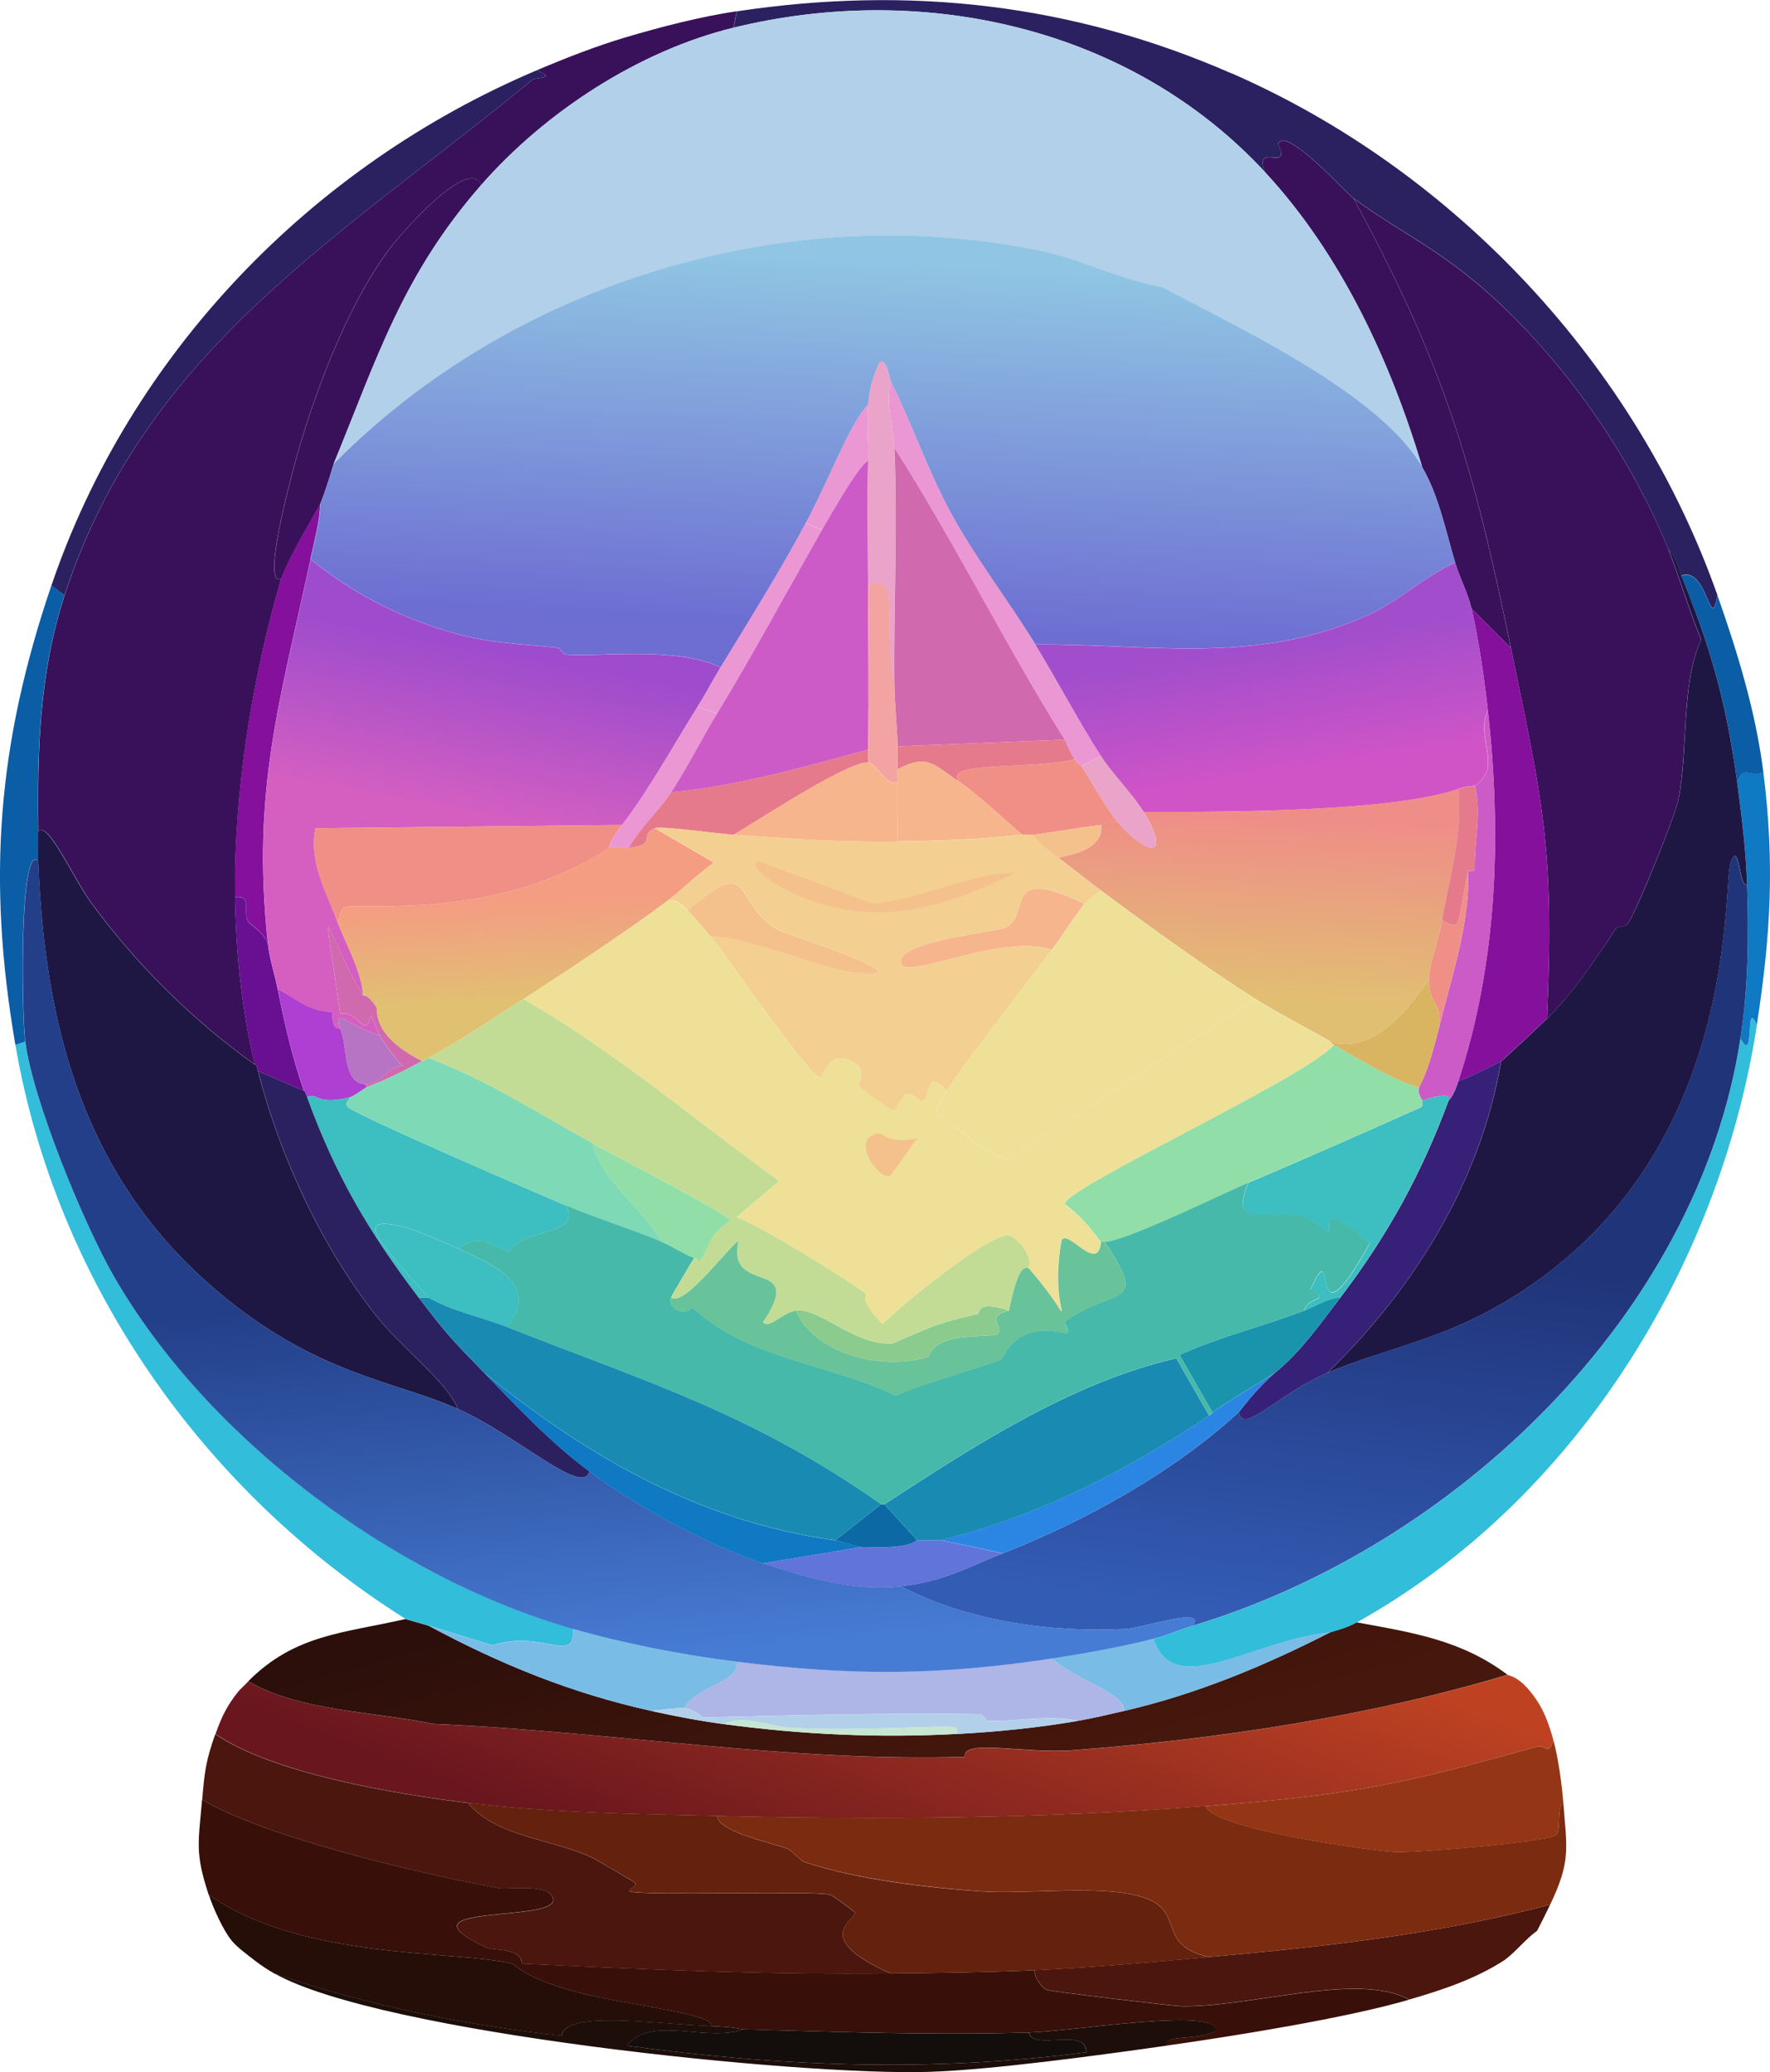
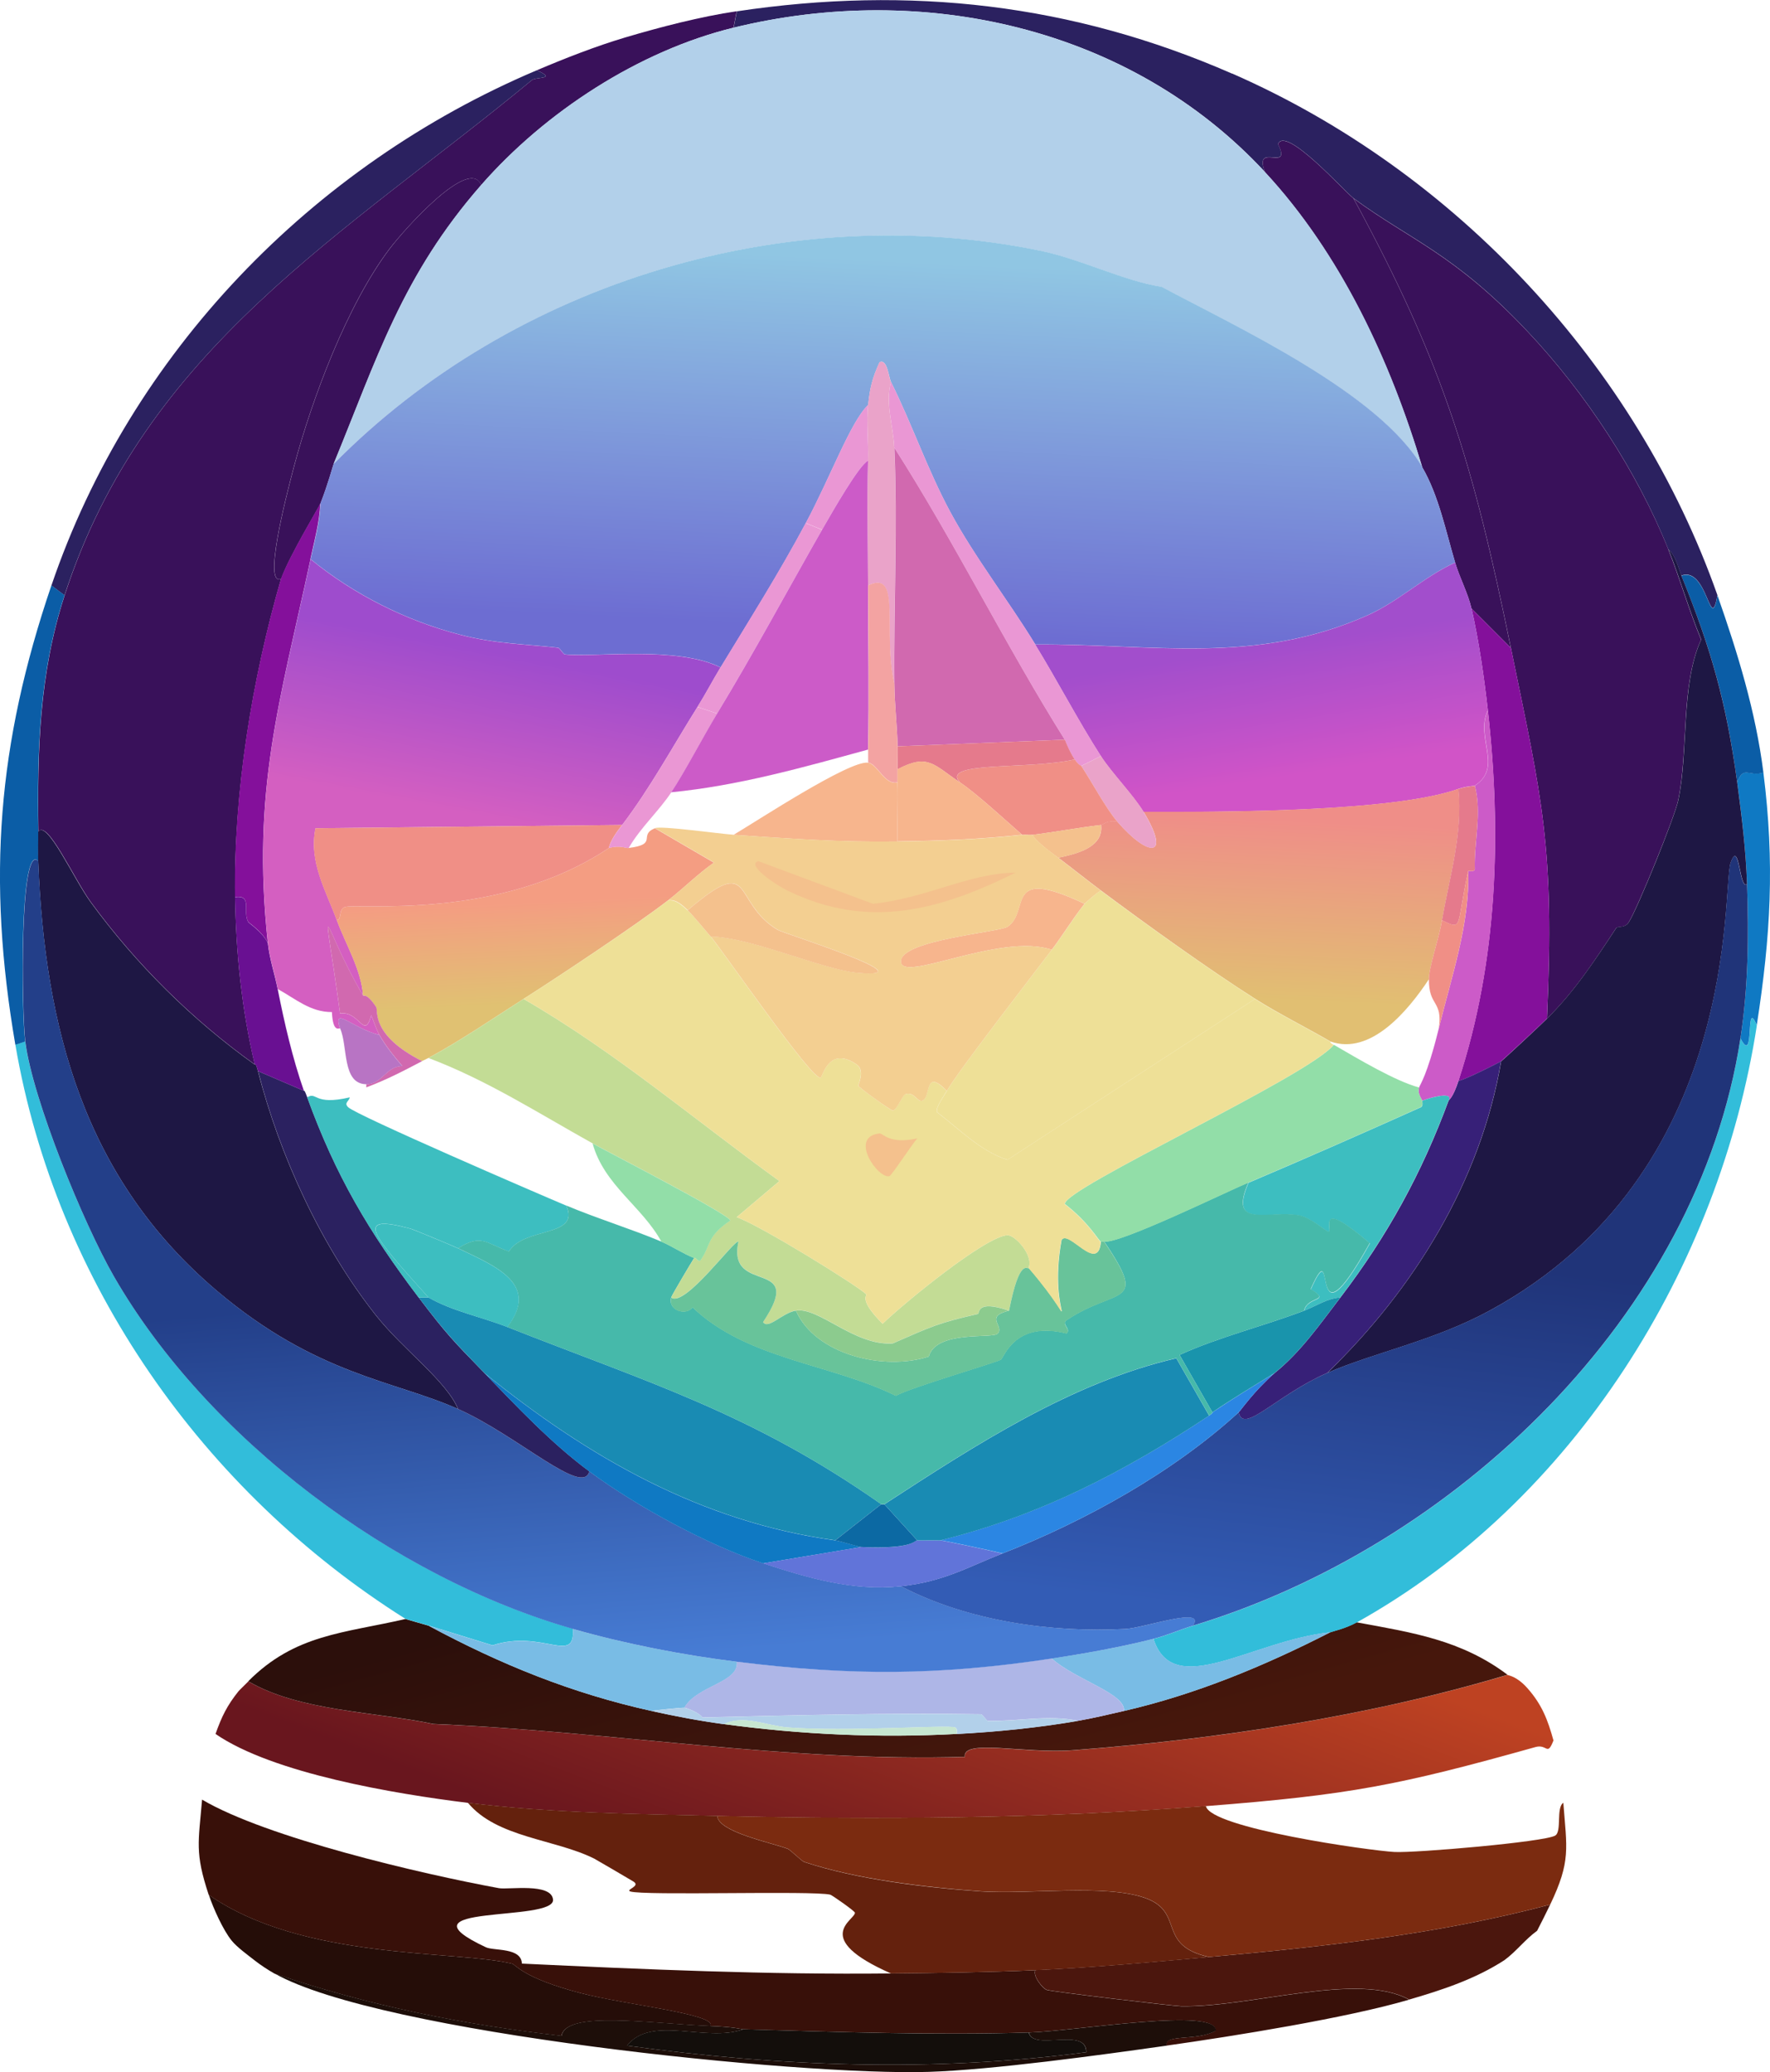
<svg xmlns="http://www.w3.org/2000/svg" id="Layer_2" data-name="Layer 2" viewBox="0 0 158.01 184.89">
  <defs>
    <style>
      .cls-1 {
        fill: #2b2160;
      }

      .cls-1, .cls-2, .cls-3, .cls-4, .cls-5, .cls-6, .cls-7, .cls-8, .cls-9, .cls-10, .cls-11, .cls-12, .cls-13, .cls-14, .cls-15, .cls-16, .cls-17, .cls-18, .cls-19, .cls-20, .cls-21, .cls-22, .cls-23, .cls-24, .cls-25, .cls-26, .cls-27, .cls-28, .cls-29, .cls-30, .cls-31, .cls-32, .cls-33, .cls-34, .cls-35, .cls-36, .cls-37, .cls-38, .cls-39, .cls-40, .cls-41, .cls-42, .cls-43, .cls-44, .cls-45, .cls-46, .cls-47, .cls-48, .cls-49, .cls-50, .cls-51, .cls-52, .cls-53, .cls-54, .cls-55, .cls-56 {
        stroke-width: 0px;
      }

      .cls-2 {
        fill: #84109b;
      }

      .cls-3 {
        fill: #ea97d4;
      }

      .cls-4 {
        fill: #eee097;
      }

      .cls-5 {
        fill: #0b5da6;
      }

      .cls-6 {
        fill: url(#linear-gradient);
      }

      .cls-7 {
        fill: #79bce5;
      }

      .cls-8 {
        fill: #cc5bc8;
      }

      .cls-9 {
        fill: #92dea8;
      }

      .cls-10 {
        fill: url(#linear-gradient-6);
      }

      .cls-11 {
        fill: #f3cf91;
      }

      .cls-12 {
        fill: #8ccb8e;
      }

      .cls-13 {
        fill: #381009;
      }

      .cls-14 {
        fill: #aeb6e7;
      }

      .cls-15 {
        fill: #b874c4;
      }

      .cls-16 {
        fill: #d9b562;
      }

      .cls-17 {
        fill: url(#linear-gradient-5);
      }

      .cls-18 {
        fill: #f3a3a2;
      }

      .cls-19 {
        fill: #943615;
      }

      .cls-20 {
        fill: #7dd9b6;
      }

      .cls-21 {
        fill: #af3ed2;
      }

      .cls-22 {
        fill: #f08f86;
      }

      .cls-23 {
        fill: #7b2b10;
      }

      .cls-24 {
        fill: #130e0b;
      }

      .cls-25 {
        fill: url(#linear-gradient-2);
      }

      .cls-26 {
        fill: #46b9aa;
      }

      .cls-27 {
        fill: #f4c18d;
      }

      .cls-28 {
        fill: #39115a;
      }

      .cls-29 {
        fill: #e57a8c;
      }

      .cls-30 {
        fill: url(#linear-gradient-7);
      }

      .cls-31 {
        fill: #0c69a3;
      }

      .cls-32 {
        fill: url(#linear-gradient-3);
      }

      .cls-33 {
        fill: #68c39a;
      }

      .cls-34 {
        fill: url(#linear-gradient-9);
      }

      .cls-35 {
        fill: #372078;
      }

      .cls-36 {
        fill: #4b160d;
      }

      .cls-37 {
        fill: #3dbec0;
      }

      .cls-38 {
        fill: url(#linear-gradient-8);
      }

      .cls-39 {
        fill: #691092;
      }

      .cls-40 {
        fill: #f7b58d;
      }

      .cls-41 {
        fill: #1994ac;
      }

      .cls-42 {
        fill: #2b86e3;
      }

      .cls-43 {
        fill: #64210d;
      }

      .cls-44 {
        fill: #d169af;
      }

      .cls-45 {
        fill: #32bdda;
      }

      .cls-46 {
        fill: #c7e6d1;
      }

      .cls-47 {
        fill: #c3dc95;
      }

      .cls-48 {
        fill: #6174d9;
      }

      .cls-49 {
        fill: #1e1744;
      }

      .cls-50 {
        fill: url(#linear-gradient-4);
      }

      .cls-51 {
        fill: #198bb3;
      }

      .cls-52 {
        fill: #1d0e09;
      }

      .cls-53 {
        fill: #0f79c3;
      }

      .cls-54 {
        fill: #eaa3c9;
      }

      .cls-55 {
        fill: #b2d0ea;
      }

      .cls-56 {
        fill: #250d08;
      }
    </style>
    <linearGradient id="linear-gradient" x1="86.45" y1="135.21" x2="72.66" y2="171.63" gradientUnits="userSpaceOnUse">
      <stop offset="0" stop-color="#be4222" />
      <stop offset="1" stop-color="#69161e" />
    </linearGradient>
    <linearGradient id="linear-gradient-2" x1="74.69" y1="136.46" x2="81.42" y2="160.72" gradientUnits="userSpaceOnUse">
      <stop offset="0" stop-color="#2c0f0b" />
      <stop offset="1" stop-color="#46170c" />
    </linearGradient>
    <linearGradient id="linear-gradient-3" x1="54.1" y1="114.41" x2="56.83" y2="147.97" gradientUnits="userSpaceOnUse">
      <stop offset="0" stop-color="#233f89" />
      <stop offset="1" stop-color="#477cd4" />
    </linearGradient>
    <linearGradient id="linear-gradient-4" x1="118.65" y1="110.99" x2="114.6" y2="144.42" gradientUnits="userSpaceOnUse">
      <stop offset="0" stop-color="#203479" />
      <stop offset="1" stop-color="#335cb5" />
    </linearGradient>
    <linearGradient id="linear-gradient-5" x1="80.13" y1="23.24" x2="78.5" y2="56.28" gradientUnits="userSpaceOnUse">
      <stop offset="0" stop-color="#90c6e3" />
      <stop offset="1" stop-color="#6d6dd2" />
    </linearGradient>
    <linearGradient id="linear-gradient-6" x1="45.15" y1="58.35" x2="42.46" y2="72.74" gradientUnits="userSpaceOnUse">
      <stop offset="0" stop-color="#9e4ccd" />
      <stop offset="1" stop-color="#d45fc1" />
    </linearGradient>
    <linearGradient id="linear-gradient-7" x1="112.27" y1="57.82" x2="114.05" y2="69.4" gradientUnits="userSpaceOnUse">
      <stop offset="0" stop-color="#a24ecc" />
      <stop offset="1" stop-color="#d154c7" />
    </linearGradient>
    <linearGradient id="linear-gradient-8" x1="46.94" y1="80.48" x2="47.37" y2="89.55" gradientUnits="userSpaceOnUse">
      <stop offset="0" stop-color="#f49d82" />
      <stop offset="1" stop-color="#e0c172" />
    </linearGradient>
    <linearGradient id="linear-gradient-9" x1="112.44" y1="73.05" x2="111.71" y2="89.14" gradientUnits="userSpaceOnUse">
      <stop offset="0" stop-color="#ef8e88" />
      <stop offset="1" stop-color="#e1bf72" />
    </linearGradient>
  </defs>
  <g id="Layer_1-2" data-name="Layer 1">
    <g>
      <g>
        <path class="cls-36" d="m138.39,169.93c-.38.8-.77,1.55-1.17,2.34-1.08.78-1.86,1.85-2.93,2.63-2.6,1.68-5.53,2.65-8.49,3.51-4.58-2.52-14.06.69-20.35.59-.6-.01-11.43-1.28-12-1.46-.34-.11-1.27-1.2-1.02-1.76,5.16-.23,10.37-.71,15.52-1.17,10.27-.92,20.46-2.03,30.45-4.68Z" />
        <path class="cls-56" d="m63.44,180.77c-5.2-.19-12.9-1.42-13.32.88-8.69-.99-17.32-2.71-25.62-5.56-.55-.31-1.27-.78-1.76-1.17-.61-.48-1.57-1.17-2.05-1.76-.77-.94-1.65-2.9-2.05-4.1,8.38,5.88,22.11,4.93,27.08,6.15.33.08.96,1.28,6.15,2.63,3.96,1.03,12.16,1.87,11.56,2.93Z" />
        <path class="cls-13" d="m79.54,176.08c4.29-.05,8.6-.1,12.88-.29-.24.55.68,1.65,1.02,1.76.58.18,11.4,1.45,12,1.46,6.29.11,15.77-3.11,20.35-.59-5.56,1.63-15.64,3.25-21.67,4.1-.21-1.07,2.63-.37,4.39-1.32.21-2.15-12.45.02-16.69.15-8.48.25-17-.05-25.47-.29-.15,0-.84-.22-2.93-.29.6-1.06-7.61-1.89-11.56-2.93-5.19-1.35-5.81-2.55-6.15-2.63-4.97-1.22-18.7-.27-27.08-6.15-1.25-3.77-.91-4.68-.59-8.49,5.74,3.39,19.57,6.63,26.5,7.9.84.15,4.69-.5,4.83,1.02.19,2.04-14.32.35-6,4.25.72.34,3.17,0,3.22,1.46,10.98.52,21.94,1,32.94.88Z" />
        <path class="cls-52" d="m63.44,180.77c2.09.08,2.78.29,2.93.29-3.35,1.21-8.21-1.3-10.39,1.46,13.66,1.88,27.29,2.38,40.99.59.06-2.3-4.76-.05-5.12-1.76,4.24-.13,16.9-2.3,16.69-.15-1.76.95-4.6.25-4.39,1.32-5.92.84-15.54,2.16-21.23,2.34-11.51.37-49.06-3.47-58.41-8.78,8.3,2.86,16.93,4.57,25.62,5.56.42-2.3,8.12-1.07,13.32-.88Z" />
        <path class="cls-6" d="m134.58,149.44c.08.06.79.09,1.76,1.17,1.31,1.47,1.83,2.84,2.34,4.68-.57,1.46-.55.29-1.61.59-12.22,3.42-16.58,4.27-29.42,5.27-14.44,1.12-29.14,1.22-43.62.88-7.43-.18-14.86-.26-22.25-1.17-6.48-.8-17.39-2.61-22.54-6.15.55-1.55,1.02-2.52,2.05-3.81.09-.11.65-.64.88-.88,4.58,2.67,11.27,2.7,16.54,3.81,15.85.64,31.55,3.42,47.43,2.93-.21-1.63,5.32-.25,9.66-.59,12.98-.99,26.36-3.02,38.79-6.73Z" />
        <path class="cls-23" d="m138.39,169.93c-9.99,2.65-20.18,3.76-30.45,4.68-4.76-1.06-2.11-3.99-5.71-5.27-3.54-1.26-10.48-.3-14.64-.59-4.96-.35-11.1-1.07-15.81-2.63-.22-.07-1.22-1.08-1.46-1.17-1.41-.54-6.2-1.49-6.29-2.93,14.48.34,29.18.25,43.62-.88.38,1.97,14.61,3.98,16.83,4.1,1.87.1,13.37-.89,14.35-1.46.62-.36.06-2.48.73-2.93.31,4.08.69,5.19-1.17,9.08Z" />
-         <path class="cls-36" d="m41.77,160.86c2.58,3.11,7.76,3.23,11.27,4.98.18.09,3.1,1.8,3.51,2.05.68.41-.74.72-.29.88,1.15.4,16.24-.09,17.86.29.13.03,2.19,1.47,2.2,1.61.04.64-4,2.24,3.22,5.42-11,.12-21.96-.36-32.94-.88-.05-1.47-2.5-1.12-3.22-1.46-8.31-3.9,6.2-2.2,6-4.25-.14-1.52-3.99-.87-4.83-1.02-6.93-1.27-20.75-4.52-26.5-7.9.21-2.49.32-3.47,1.17-5.86,5.15,3.54,16.07,5.35,22.54,6.15Z" />
-         <path class="cls-19" d="m139.56,160.86c-.67.45-.11,2.56-.73,2.93-.97.57-12.48,1.56-14.35,1.46-2.22-.12-16.46-2.13-16.83-4.1,12.84-1,17.21-1.85,29.42-5.27,1.06-.3,1.04.88,1.61-.59.43,1.53.75,3.94.88,5.56Z" />
+         <path class="cls-19" d="m139.56,160.86Z" />
        <path class="cls-43" d="m64.03,162.03c.09,1.44,4.88,2.39,6.29,2.93.24.09,1.25,1.1,1.46,1.17,4.71,1.57,10.85,2.29,15.81,2.63,4.16.29,11.1-.68,14.64.59,3.59,1.28.95,4.21,5.71,5.27-5.14.46-10.36.94-15.52,1.17-4.28.19-8.59.25-12.88.29-7.22-3.18-3.18-4.78-3.22-5.42,0-.14-2.06-1.58-2.2-1.61-1.62-.38-16.71.11-17.86-.29-.45-.16.97-.46.29-.88-.42-.25-3.33-1.96-3.51-2.05-3.51-1.75-8.69-1.86-11.27-4.98,7.39.91,14.82.99,22.25,1.17Z" />
        <path class="cls-24" d="m66.37,181.06c8.47.24,17,.55,25.47.29.36,1.7,5.18-.55,5.12,1.76-13.7,1.79-27.32,1.29-40.99-.59,2.18-2.77,7.04-.26,10.39-1.46Z" />
        <path class="cls-25" d="m36.21,144.46l2.05.59c6.44,3.46,12.77,6.03,19.91,7.61,2.19.48,4.22.87,6.44,1.17,6.91.93,13.84,1.25,20.79.88,3.59-.19,7.29-.56,10.83-1.17,1.33-.23,2.77-.57,4.1-.88,6.44-1.48,12.57-4.03,18.44-7.03.11-.06,1.32-.31,2.34-.88,5,.92,9.33,1.57,13.47,4.68-12.43,3.72-25.82,5.74-38.79,6.73-4.34.33-9.87-1.04-9.66.59-15.88.49-31.58-2.28-47.43-2.93-5.27-1.11-11.96-1.13-16.54-3.81,4.19-4.21,8.52-4.28,14.05-5.56Z" />
      </g>
      <g>
        <path class="cls-28" d="m65.49,2.47c-8.45,2.06-16.82,7.52-22.54,14.05-1-2.61-6.83,3.9-8.2,5.71-3.76,4.99-6.87,13.26-8.49,19.32-.85,3.18-2.76,10.78-1.17,10.1-2.6,9-4.23,19.05-4.1,28.4.07,4.94.6,10.09,1.76,14.93-5.59-3.99-10.59-8.95-14.64-14.49-1.52-2.09-3.88-7.38-4.68-6.29-.1-7.27.07-14.09,2.34-21.08C12.94,31.02,30.82,20.91,47.48,7.15c.37-.31,2.29-.05.44-.88,2.55-1.08,5.25-2.14,7.9-2.93,3.18-.94,6.68-1.85,9.95-2.34l-.29,1.46Z" />
        <path class="cls-1" d="m109.99,6.56c19.96,8.73,36.1,26.06,43.33,46.55-.64,3.59-.88-2.61-3.22-1.76-.32-.79-.49-1.73-1.17-2.34-2.82-7.02-7.4-13.97-12.59-19.47-6.54-6.94-10.49-8.15-15.52-11.86-.77-.57-6.05-6.5-6.73-4.83,1.28,2.6-2.21-.26-1.17,2.49C100.9,2.39,82.38-1.66,65.49,2.47l.29-1.46c15.42-2.31,29.94-.68,44.21,5.56Z" />
        <path class="cls-45" d="m156.84,91.47c-3.34,21.59-16.31,42.47-35.72,53.29-1.02.57-2.23.82-2.34.88-6.97.71-14.02,6.12-15.81.59,1.2-.3,2.35-.82,3.51-1.17,23.3-7.01,45.09-27.64,48.89-52.41,1.36,2.59.37-3.74,1.46-1.17Z" />
        <path class="cls-45" d="m51.14,145.34c.21,3.25-2.72,0-7.17,1.46l-5.71-1.76-2.05-.59c-18.08-11.38-31.21-30.05-34.84-51.24l.88-.29c.65,5.15,5.21,16.26,7.9,20.93,8.36,14.51,24.99,26.91,40.99,31.47Z" />
        <path class="cls-1" d="m5.76,53.12l-1.17-.88C11.64,31.53,27.82,14.78,47.92,6.27c1.85.83-.07.57-.44.88C30.82,20.91,12.94,31.02,5.76,53.12Z" />
        <path class="cls-5" d="m5.76,53.12c-2.27,6.99-2.45,13.81-2.34,21.08.01.88-.03,1.76,0,2.63-1.71-1.77-1.5,13.53-1.17,16.1l-.88.29c-2.54-14.8-1.6-26.82,3.22-40.99l1.17.88Z" />
        <path class="cls-53" d="m157.42,68.93c1.02,8.09.65,14.56-.59,22.54-1.09-2.57-.11,3.76-1.46,1.17.7-4.54.75-9.16.59-13.76-.11-3.09-.46-6.02-.88-9.08.6-1.58,1.06-.45,2.34-.88Z" />
        <path class="cls-5" d="m153.32,53.12c1.8,5.12,3.42,10.39,4.1,15.81-1.29.43-1.75-.7-2.34.88-.96-7.09-2.28-11.82-4.98-18.44,2.34-.85,2.58,5.35,3.22,1.76Z" />
        <path class="cls-49" d="m22.74,94.98s.09-.22.29.59c1.93,7.57,5.68,15.68,10.54,21.81,2.44,3.07,6.25,5.8,7.32,8.34-5.67-2.54-12.61-3.01-21.52-10.54-11.84-10.01-15.38-23.44-15.96-38.35-.03-.88.01-1.76,0-2.63.8-1.08,3.16,4.21,4.68,6.29,4.05,5.54,9.05,10.5,14.64,14.49Z" />
        <path class="cls-28" d="m42.95,16.52c-7.07,8.08-9.3,15.5-13.17,24.89-.07.17-.48,1.74-1.17,3.51-.14.35-2.78,4.68-3.51,6.73-1.59.68.32-6.92,1.17-10.1,1.62-6.07,4.73-14.33,8.49-19.32,1.36-1.81,7.2-8.32,8.2-5.71Z" />
        <path class="cls-7" d="m51.14,145.34c4.64,1.32,9.85,2.34,14.64,2.93.22,1.88-3.56,2.11-4.68,4.1-.15-.02-2.5.2-2.93.29-7.14-1.58-13.47-4.15-19.91-7.61l5.71,1.76c4.45-1.46,7.38,1.79,7.17-1.46Z" />
        <path class="cls-7" d="m118.77,145.63c-5.87,3-12,5.55-18.44,7.03.22-1.53-4.34-2.79-6.44-4.68,3.02-.46,6.11-1,9.08-1.76,1.79,5.53,8.84.12,15.81-.59Z" />
        <g>
          <path class="cls-14" d="m100.33,152.66c-1.32.3-2.77.65-4.1.88-2.62-.57-5.44.07-8.05,0-.11,0-.47-.58-.59-.59-8.26-.13-16.62.09-24.89.29-.23-.4-1.35-.84-1.61-.88,1.12-1.99,4.9-2.22,4.68-4.1,10.21,1.25,17.93,1.24,28.11-.29,2.1,1.89,6.66,3.15,6.44,4.68Z" />
          <path class="cls-55" d="m61.1,152.37c.26.04,1.38.48,1.61.88,8.26-.21,16.62-.42,24.89-.29.11,0,.47.58.59.59,2.61.07,5.43-.57,8.05,0-3.55.61-7.24.98-10.83,1.17,0-.2.08-.51-.15-.59-.71-.25-9.6.41-14.93,0-1.89-.15-3.97-1.16-5.71-.29-2.22-.3-4.26-.69-6.44-1.17.43-.09,2.78-.32,2.93-.29Z" />
          <path class="cls-46" d="m85.4,154.71c-6.95.38-13.88.06-20.79-.88,1.74-.87,3.82.15,5.71.29,5.33.41,14.23-.25,14.93,0,.22.08.15.38.15.59Z" />
        </g>
        <path class="cls-28" d="m148.93,49.02c1.06,2.64,1.83,5.42,2.93,8.05-1.85,4.03-1.12,9.99-2.05,14.35-.32,1.51-3.59,9.53-4.39,10.83-.4.65-.99.32-1.17.59-1.89,2.88-3.67,5.6-6.15,8.05.7-15.43-.45-19.56-3.22-33.08-3.33-16.26-5.96-25.25-14.05-40.11,5.03,3.71,8.97,4.92,15.52,11.86,5.19,5.5,9.76,12.45,12.59,19.47Z" />
        <path class="cls-49" d="m150.1,51.36c2.69,6.62,4.01,11.35,4.98,18.44.41,3.06.77,5.99.88,9.08-.68.59-.68-4.12-1.46-1.9-.79,2.26,1.09,27.7-21.52,39.96-4.99,2.71-10.32,3.74-14.49,5.56,7.72-7.46,13.71-17.12,15.52-27.81.23-.16,3.49-3.2,4.1-3.81,2.47-2.45,4.26-5.18,6.15-8.05.18-.27.77.06,1.17-.59.81-1.3,4.07-9.32,4.39-10.83.93-4.35.2-10.32,2.05-14.35-1.1-2.63-1.87-5.41-2.93-8.05.68.61.85,1.55,1.17,2.34Z" />
        <path class="cls-28" d="m120.82,17.69c8.09,14.86,10.72,23.85,14.05,40.11l-3.51-3.51c-.31-1.36-1.08-2.79-1.46-4.1-.82-2.76-1.47-5.99-2.93-8.49-2.83-9.45-7.26-19.03-14.05-26.35-1.04-2.75,2.45.11,1.17-2.49.68-1.67,5.96,4.26,6.73,4.83Z" />
        <path class="cls-32" d="m3.42,76.83c.58,14.91,4.11,28.34,15.96,38.35,8.9,7.53,15.85,8,21.52,10.54,5.31,2.38,11.14,7.84,11.71,5.56,4.17,3.09,10.61,6.59,15.52,8.2,4,1.31,8.04,2.5,12.3,2.05,5.93,3.09,13.43,4.17,20.06,3.81,1.66-.09,7.27-2.08,6-.29-1.16.35-2.32.87-3.51,1.17-2.96.75-6.05,1.3-9.08,1.76-10.17,1.53-17.9,1.55-28.11.29-4.79-.59-9.99-1.6-14.64-2.93-16-4.56-32.63-16.96-40.99-31.47-2.69-4.67-7.25-15.78-7.9-20.93-.32-2.57-.54-17.87,1.17-16.1Z" />
        <path class="cls-50" d="m155.96,78.88c.16,4.6.11,9.22-.59,13.76-3.8,24.77-25.59,45.39-48.89,52.41,1.27-1.78-4.34.2-6,.29-6.63.36-14.12-.71-20.06-3.81,3.84-.41,5.99-1.72,9.08-2.93,7.33-2.86,15.23-7.23,21.08-12.59.41,2,3.35-1.52,7.9-3.51,4.17-1.83,9.5-2.86,14.49-5.56,22.61-12.27,20.73-37.71,21.52-39.96.78-2.22.78,2.5,1.46,1.9Z" />
        <path class="cls-1" d="m27.14,97.32s.04-.12.29.59c2.54,6.99,5.51,12.01,9.95,17.86,2.48,3.27,3.06,3.85,5.86,6.73,2.93,3.03,5.98,6.27,9.37,8.78-.57,2.28-6.4-3.19-11.71-5.56-1.07-2.54-4.88-5.27-7.32-8.34-4.86-6.13-8.61-14.25-10.54-21.81l4.1,1.76Z" />
        <path class="cls-2" d="m134.88,57.8c2.77,13.52,3.92,17.66,3.22,33.08-.61.61-3.87,3.64-4.1,3.81-.17.12-3.2,1.65-3.81,1.76,3.5-10.67,3.87-21.97,2.63-33.08-.33-2.93-.8-6.21-1.46-9.08l3.51,3.51Z" />
        <path class="cls-35" d="m134,94.69c-1.81,10.69-7.8,20.36-15.52,27.81-4.55,1.99-7.49,5.52-7.9,3.51.18-.16,1.37-1.9,3.22-3.51,2.35-1.9,4.04-4.36,5.86-6.73,4.2-5.5,7.27-11.1,9.66-17.57.03-.09.37-.2.88-1.76.6-.1,3.64-1.64,3.81-1.76Z" />
        <g>
          <path class="cls-55" d="m112.92,15.35c6.8,7.32,11.23,16.9,14.05,26.35-3.88-6.66-16.59-12.54-23.28-16.1-3.35-.51-7.22-2.48-10.83-3.22-22.45-4.61-47,2.71-63.09,19.03,3.87-9.39,6.11-16.81,13.17-24.89,5.72-6.54,14.1-11.99,22.54-14.05,16.89-4.13,35.41-.07,47.43,12.88Z" />
          <path class="cls-2" d="m27.72,49.89c-2.71,12.63-5.28,20.65-3.81,34.25-.48-1.02-1.68-1.77-1.76-1.9-.51-.94.41-2.41-1.17-2.2-.14-9.35,1.5-19.4,4.1-28.4.74-2.05,3.38-6.38,3.51-6.73-.06,1.69-.53,3.33-.88,4.98Z" />
          <path class="cls-39" d="m23.91,84.15c.16,1.46.6,2.7.88,4.1.6,3.04,1.32,6.15,2.34,9.08l-4.1-1.76c-.21-.81-.29-.55-.29-.59-1.16-4.85-1.68-9.99-1.76-14.93,1.58-.21.66,1.26,1.17,2.2.07.14,1.28.88,1.76,1.9Z" />
          <path class="cls-17" d="m126.97,41.7c1.45,2.5,2.11,5.73,2.93,8.49-2.7,1.22-5.07,3.48-7.76,4.68-10.04,4.49-19.19,2.56-29.72,2.63-2.43-3.97-5.4-7.76-7.61-11.86-2.01-3.73-3.39-7.79-5.27-11.56-.2-.4-.34-2.11-1.02-1.76-.66,1.44-.85,2.25-1.02,3.81-1.57,1.51-3.34,6.39-5.56,10.54-2.35,4.39-5.02,8.63-7.61,12.88-3.87-1.95-11.34-.88-13.91-1.17-.13-.01-.45-.57-.59-.59-2.91-.33-5.6-.34-8.78-1.17-4.78-1.24-9.44-3.57-13.32-6.73.35-1.64.82-3.28.88-4.98.69-1.77,1.1-3.34,1.17-3.51,16.09-16.32,40.65-23.65,63.09-19.03,3.61.74,7.48,2.71,10.83,3.22,6.68,3.57,19.4,9.44,23.28,16.1Z" />
          <path class="cls-10" d="m64.32,59.56c-.7,1.15-1.34,2.38-2.05,3.51-2.19,3.49-4.24,7.27-6.73,10.54q-13.69.15-27.37.29c-.62,2.99.95,5.61,1.9,8.2.82,2.21,2.2,4.46,2.34,6.73-3.86-6.58-3.66-10.25-2.05,1.61,1.72-.3,2.17,2.42,2.78.15.2.49.49,1.33.73,1.76-2.44-.62-4.19-2.63-3.51-.59-.04-.09-.64.5-.73-1.46-1.94.01-3.25-1.19-4.83-2.05-.27-1.4-.72-2.64-.88-4.1-1.48-13.6,1.1-21.62,3.81-34.25,3.88,3.17,8.55,5.49,13.32,6.73,3.19.83,5.88.84,8.78,1.17.13.02.45.57.59.59,2.56.29,10.03-.78,13.91,1.17Z" />
-           <path class="cls-21" d="m30.36,91.76c.72,1.54.16,4.95,2.34,4.98v.29c-.15.06-1.15.8-1.46.88-3.26.76-2.9-.55-3.81,0-.26-.71-.28-.55-.29-.59-1.02-2.93-1.75-6.03-2.34-9.08,1.58.86,2.89,2.06,4.83,2.05.09,1.96.69,1.38.73,1.46Z" />
          <path class="cls-30" d="m129.9,50.19c.39,1.31,1.15,2.74,1.46,4.1.66,2.87,1.14,6.14,1.46,9.08-1.16,2.42,1.38,5.09-1.17,6.73-.06.04-.75.04-1.46.29-5.84,2.08-21.17,2.07-28.11,2.05-.9-1.49-2.86-3.5-3.81-4.98-2.06-3.22-3.86-6.69-5.86-9.95,10.53-.07,19.68,1.86,29.72-2.63,2.69-1.2,5.06-3.46,7.76-4.68Z" />
          <path class="cls-53" d="m74.57,137.44c.49.07,2.07.57,2.34.59l-8.78,1.46c-4.91-1.61-11.35-5.11-15.52-8.2-3.39-2.51-6.44-5.75-9.37-8.78,9.25,7.5,19.35,13.29,31.33,14.93Z" />
          <path class="cls-48" d="m83.93,137.44c.28,0,4.44.89,5.56,1.17-3.09,1.21-5.24,2.52-9.08,2.93-4.25.45-8.29-.74-12.3-2.05l8.78-1.46c4.65.21,4.72-.59,4.98-.59.68.01,1.37-.02,2.05,0Z" />
          <path class="cls-42" d="m113.8,122.5c-1.85,1.61-3.04,3.35-3.22,3.51-5.85,5.36-13.75,9.73-21.08,12.59-1.13-.28-5.28-1.16-5.56-1.17,8.83-2.17,16.49-6.14,24.01-11.13.34-.23.28-.28.29-.29,1.81-1.22,3.71-2.37,5.56-3.51Z" />
          <path class="cls-3" d="m92.42,57.51c2,3.26,3.8,6.73,5.86,9.95l-1.76.88s-.26-.08-.59-.59c-.53-.82-.83-1.67-.88-1.76-5.34-8.51-9.81-17.58-15.22-26.06-.08-1.88-.82-3.94-.29-5.86,1.88,3.78,3.26,7.83,5.27,11.56,2.21,4.09,5.18,7.89,7.61,11.86Z" />
          <path class="cls-54" d="m79.54,34.08c-.53,1.91.21,3.98.29,5.86.31,6.98-.07,14.08,0,21.08-1.08-4.74.69-10.25-2.34-8.78-.01-3.7-.11-7.43,0-11.13.05-1.57-.16-3.56,0-4.98.17-1.56.37-2.37,1.02-3.81.69-.35.83,1.36,1.02,1.76Z" />
          <path class="cls-3" d="m73.39,47.26c-3.12,5.46-6.11,11.02-9.37,16.4l-1.76-.59c.71-1.13,1.35-2.36,2.05-3.51,2.59-4.26,5.26-8.49,7.61-12.88l1.46.59Z" />
          <path class="cls-3" d="m77.49,41.11c-.8.39-3.09,4.38-4.1,6.15l-1.46-.59c2.22-4.15,4-9.03,5.56-10.54-.16,1.41.05,3.4,0,4.98Z" />
          <path class="cls-51" d="m38.26,115.77c2.18,1.24,4.71,1.72,7.03,2.63,12.38,4.89,21.79,7.67,33.38,15.81l-4.1,3.22c-11.98-1.64-22.08-7.43-31.33-14.93-2.79-2.89-3.37-3.46-5.86-6.73h.88Z" />
          <path class="cls-37" d="m31.23,97.91c-.07.35-.55.49-.15.88.77.74,17.02,7.75,19.47,8.78,1.29,2.87-3.75,1.86-5.12,4.1-2.13-.79-2.45-1.57-4.54-.29-.57-.28-4.02-1.7-4.25-1.76-5.15-1.38-3.44.52,1.61,6.15h-.88c-4.44-5.85-7.41-10.87-9.95-17.86.9-.55.55.76,3.81,0Z" />
          <g>
            <path class="cls-38" d="m59.63,80.34c-2.77,2.14-9.66,6.73-12.88,8.78-2.79,1.78-5.58,3.7-8.49,5.27-.19.1-.4.19-.59.29-4.61-2.36-3.9-4.53-4.1-4.83-.87-1.31-1.13-.96-1.17-1.02-.14-2.28-1.53-4.53-2.34-6.73.48-.01.13-.97.73-1.17,1.17-.39,13.74,1.29,23.57-5.27.98-.28,1.5.03,1.76,0,2.69-.33.82-1.13,2.34-1.76l5.27,3.07c-1.44,1.01-2.72,2.3-4.1,3.37Z" />
            <path class="cls-22" d="m55.53,73.61c-.42.55-1.05,1.39-1.17,2.05-9.83,6.56-22.4,4.88-23.57,5.27-.6.2-.26,1.16-.73,1.17-.96-2.59-2.52-5.21-1.9-8.2q13.69-.15,27.37-.29Z" />
          </g>
          <path class="cls-3" d="m64.03,63.66c-1.3,2.15-2.89,5.2-4.1,7.03-1.13,1.7-2.78,3.18-3.81,4.98-.26.03-.78-.28-1.76,0,.12-.66.75-1.5,1.17-2.05,2.5-3.27,4.54-7.05,6.73-10.54l1.76.59Z" />
          <path class="cls-44" d="m32.41,88.83c.04.07.3-.29,1.17,1.02.2.3-.52,2.48,4.1,4.83-1.71.9-3.15,1.65-4.98,2.34v-.29c1.4.02,1.8-1.64,3.22-1.61-.78-.92-1.44-1.72-2.05-2.78-.25-.43-.53-1.27-.73-1.76-.61,2.27-1.06-.44-2.78-.15-1.61-11.86-1.81-8.2,2.05-1.61Z" />
          <path class="cls-15" d="m33.87,92.35c.61,1.06,1.27,1.86,2.05,2.78-1.42-.03-1.82,1.63-3.22,1.61-2.19-.02-1.63-3.43-2.34-4.98-.67-2.04,1.07-.04,3.51.59Z" />
-           <path class="cls-20" d="m52.9,102.01c1.03,3.74,4.43,5.62,6.15,8.78-2.77-1.16-5.73-2.06-8.49-3.22-2.45-1.03-18.7-8.04-19.47-8.78-.41-.39.08-.53.15-.88.32-.07,1.31-.82,1.46-.88,1.83-.69,3.27-1.44,4.98-2.34.19-.1.4-.19.59-.29,5.17,1.94,9.84,4.95,14.64,7.61Z" />
          <path class="cls-8" d="m130.19,96.45c-.51,1.56-.84,1.66-.88,1.76.5-.93-1.94-.17-2.34,0-.2-.38-.42-.7-.29-1.17.07-.27.69-.94,1.76-5.27,1.15-4.7,2.77-9.29,2.63-14.05,0-.03.54.1.59-.15-.08-2.48.64-4.99,0-7.47,2.55-1.65.02-4.32,1.17-6.73,1.24,11.12.87,22.42-2.63,33.08Z" />
          <path class="cls-37" d="m129.31,98.2c-2.4,6.47-5.47,12.07-9.66,17.57-1.17.07-2.16.77-3.22,1.17.31-1.3,2.46-.77.59-1.9,2.47-5.56-.44,6.17,5.27-4.1-4.83-4.11-3.31-1.21-3.66-1.02-.13.07-1.58-1.27-2.63-1.46-2.74-.5-6.38,1.27-4.54-2.93,5.15-2.19,10.27-4.44,15.37-6.73.27-.12.11-.57.15-.59.4-.17,2.84-.93,2.34,0Z" />
          <path class="cls-41" d="m119.65,115.77c-1.81,2.37-3.51,4.83-5.86,6.73-1.86,1.15-3.76,2.29-5.56,3.51l-2.93-5.12c3.6-1.63,7.45-2.55,11.13-3.95,1.06-.4,2.05-1.1,3.22-1.17Z" />
          <path class="cls-34" d="m128.73,82.1c-.28,1.67-1.16,4.16-1.17,5.27-1.89,2.85-5.2,6.81-8.78,5.56-2.11-1.22-4.75-2.55-6.73-3.81-4-2.53-9.88-6.76-13.76-9.66-1.27-.95-2.54-1.97-3.81-2.93,1.62-.35,4.06-.91,3.81-2.93.21-.02.52-.46,1.46-.29,2.78,3.21,4.84,3.27,2.34-.88,6.94.02,22.27.03,28.11-2.05.4,4.04-.8,7.84-1.46,11.71Z" />
          <path class="cls-54" d="m102.09,72.44c2.49,4.15.44,4.09-2.34.88-1.02-1.18-2.31-3.6-3.22-4.98l1.76-.88c.94,1.48,2.91,3.48,3.81,4.98Z" />
          <path class="cls-29" d="m131.66,70.1c.64,2.47-.08,4.98,0,7.47-.05.25-.58.12-.59.15-1.09,4.94-.42,5.35-2.34,4.39.66-3.87,1.86-7.67,1.46-11.71.71-.25,1.4-.25,1.46-.29Z" />
          <path class="cls-31" d="m81.88,137.44c-.26,0-.33.79-4.98.59-.28-.01-1.85-.52-2.34-.59l4.1-3.22h.29l2.93,3.22Z" />
          <path class="cls-51" d="m107.94,126.31c-7.52,4.99-15.17,8.96-24.01,11.13-.68-.02-1.37.01-2.05,0l-2.93-3.22c8.1-5.27,16.7-10.87,26.06-13.03l2.93,5.12Z" />
          <path class="cls-26" d="m116.43,116.94c-3.68,1.4-7.53,2.33-11.13,3.95l2.93,5.12s.05.07-.29.29l-2.93-5.12c-9.36,2.16-17.96,7.76-26.06,13.03h-.29c-11.58-8.14-20.99-10.92-33.38-15.81,2.98-3.89-1.17-5.47-4.39-7.03,2.09-1.28,2.41-.5,4.54.29,1.38-2.24,6.41-1.22,5.12-4.1,2.76,1.16,5.72,2.06,8.49,3.22.93.39,1.96,1.09,2.93,1.46-.22.33-1.99,3.32-2.05,3.51-.33,1.19,1.38,1.67,1.9.88,4.88,4.67,12.34,5.03,18.15,7.9,1.4-.77,8.95-2.96,9.37-3.22.31-.2,1.25-3.51,5.86-2.34.47-.37-.48-.84,0-1.17,4.43-3.01,7.4-1.08,3.37-7.03,1.39.21,10.76-4.37,12.88-5.27-1.84,4.2,1.8,2.43,4.54,2.93,1.05.19,2.5,1.53,2.63,1.46.35-.18-1.17-3.09,3.66,1.02-5.71,10.27-2.8-1.46-5.27,4.1,1.87,1.13-.27.61-.59,1.9Z" />
          <path class="cls-44" d="m95.06,66l-14.93.59c-.04-1.83-.27-3.69-.29-5.56-.07-7,.31-14.1,0-21.08,5.41,8.47,9.88,17.55,15.22,26.06Z" />
          <path class="cls-22" d="m95.94,67.75c.33.51.56.55.59.59.91,1.38,2.2,3.79,3.22,4.98-.95-.16-1.25.27-1.46.29-2.07.24-4.1.63-6.15.88-.29.03-.59-.03-.88,0-1.54-1.33-4-3.63-5.56-4.68-1.76-1.94,6.09-1.1,10.25-2.05Z" />
          <path class="cls-29" d="m95.06,66c.05.08.35.94.88,1.76-4.16.95-12.01.11-10.25,2.05-2.36-1.59-2.84-2.6-5.56-1.17-.02-.73.02-1.38,0-2.05l14.93-.59Z" />
          <path class="cls-8" d="m77.49,41.11c-.11,3.69-.01,7.43,0,11.13.01,4.88.1,9.75,0,14.64-5.8,1.59-11.58,3.23-17.57,3.81,1.21-1.82,2.8-4.88,4.1-7.03,3.26-5.37,6.25-10.94,9.37-16.4,1.01-1.76,3.3-5.76,4.1-6.15Z" />
          <path class="cls-18" d="m79.84,61.02c.02,1.87.25,3.73.29,5.56.02.67-.02,1.32,0,2.05.01.39-.01.78,0,1.17-1.14.29-1.8-1.65-2.63-1.76,0-.39,0-.78,0-1.17.1-4.88.01-9.75,0-14.64,3.04-1.46,1.27,4.04,2.34,8.78Z" />
          <path class="cls-37" d="m40.9,111.38c3.22,1.56,7.37,3.14,4.39,7.03-2.31-.91-4.84-1.4-7.03-2.63-5.05-5.63-6.76-7.53-1.61-6.15.22.06,3.67,1.48,4.25,1.76Z" />
          <path class="cls-47" d="m91.84,113.13c-.09.21-.8-1.07-1.76,3.81-2.96-1.03-2.61.25-2.78.29-3.57.81-4.12,1.11-7.61,2.63-3.43.22-6.57-3.27-8.64-2.93-1.22.2-2.47,1.73-2.93,1.02,3.91-5.84-3.26-2.3-2.2-7.17-.35-.24-4.8,5.93-6,4.98.05-.2,1.83-3.18,2.05-3.51.11-.17.37.47.59.15.92-1.35.49-2.06,2.63-3.51-.28-.65-10.73-6.01-12.3-6.88-4.8-2.67-9.47-5.67-14.64-7.61,2.91-1.57,5.7-3.49,8.49-5.27,8.13,4.68,15.27,10.78,22.84,16.25l-3.81,3.22c2.13.75,10.77,6.1,11.56,6.88.12.12-.74.43,1.46,2.63,1.92-1.85,9.13-7.76,11.13-7.9.68-.05,2.39,1.81,1.9,2.93Z" />
-           <path class="cls-29" d="m77.49,66.88c0,.39,0,.78,0,1.17-1.68-.21-9.94,5.23-12,6.44-1.33-.09-6.47-.81-7.03-.59-1.52.63.35,1.42-2.34,1.76,1.03-1.8,2.68-3.28,3.81-4.98,5.99-.58,11.77-2.21,17.57-3.81Z" />
          <path class="cls-9" d="m61.98,112.26c-.97-.38-2-1.07-2.93-1.46-1.72-3.16-5.12-5.05-6.15-8.78,1.56.87,12.02,6.23,12.3,6.88-2.14,1.45-1.71,2.16-2.63,3.51-.22.32-.47-.32-.59-.15Z" />
          <path class="cls-9" d="m126.68,97.03c-.13.47.09.79.29,1.17-.04.02.12.47-.15.59-5.1,2.3-10.22,4.54-15.37,6.73-2.12.9-11.49,5.48-12.88,5.27-.11-.02-.23.03-.29,0-.21-.09-1.02-1.66-3.22-3.37-.08-1.4,21.72-11.37,24.01-14.2,2.23,1.29,5.47,3.23,7.61,3.81Z" />
-           <path class="cls-16" d="m127.56,87.37c-.02,2.48,1.25,1.84.88,4.39-1.06,4.33-1.68,5-1.76,5.27-2.15-.57-5.38-2.52-7.61-3.81-.38-.22-.27-.28-.29-.29,3.58,1.24,6.89-2.71,8.78-5.56Z" />
          <path class="cls-22" d="m128.44,91.76c.37-2.55-.9-1.91-.88-4.39,0-1.11.89-3.6,1.17-5.27,1.92.96,1.25.55,2.34-4.39.13,4.77-1.48,9.35-2.63,14.05Z" />
          <path class="cls-4" d="m98.28,79.47c3.88,2.9,9.77,7.13,13.76,9.66l-22.1,14.35c-2.43-.77-4.26-2.72-6.29-4.25-.12-.46.6-1.39.88-1.9.86-1.57,7.52-10.15,9.37-12.59,1-1.32,1.91-2.83,2.93-4.1.06-.07,1.25-1.15,1.46-1.17Z" />
          <path class="cls-27" d="m98.28,73.61c.25,2.02-2.19,2.58-3.81,2.93-.81-.61-1.71-1.24-2.34-2.05,2.05-.25,4.07-.64,6.15-.88Z" />
          <path class="cls-33" d="m98.28,110.79c.07.03.18-.02.29,0,4.04,5.94,1.07,4.02-3.37,7.03-.48.33.47.8,0,1.17-4.61-1.17-5.54,2.15-5.86,2.34-.42.26-7.97,2.45-9.37,3.22-5.81-2.88-13.28-3.23-18.15-7.9-.53.79-2.23.31-1.9-.88,1.2.95,5.65-5.22,6-4.98-1.06,4.88,6.11,1.33,2.2,7.17.46.7,1.71-.82,2.93-1.02,1.76,3.96,7.88,5.39,11.86,4.1.66-2.38,5.69-1.57,6.15-2.05.65-.67-1.24-1.51,1.02-2.05.96-4.88,1.66-3.59,1.76-3.81,5.24,6.1,1.6,4.79,2.93-2.49.61-1.01,3.27,3.05,3.51.15Z" />
          <path class="cls-40" d="m85.69,69.8c1.56,1.05,4.02,3.36,5.56,4.68-3.88.41-7.24.53-11.13.59-.04-1.75.06-3.52,0-5.27-.01-.39.01-.78,0-1.17,2.72-1.43,3.2-.42,5.56,1.17Z" />
          <path class="cls-40" d="m77.49,68.05c.83.11,1.5,2.05,2.63,1.76.06,1.75-.04,3.52,0,5.27-5.25.08-9.48-.25-14.64-.59,2.07-1.22,10.33-6.65,12-6.44Z" />
          <g>
            <path class="cls-4" d="m61.39,81.22c.4.37,1.53,1.73,2.05,2.34,1.03,1.21,9.07,12.89,9.81,12.59.2-.08.74-2.89,3.22-1.17.79.55.11,1.82.15,1.9.08.17,2.89,2.2,3.07,2.2.38,0,.84-1.38,1.17-1.46.79-.21,1,.73,1.46.59.84-.26.1-3,2.2-.88-.28.51-1,1.45-.88,1.9,2.03,1.53,3.86,3.47,6.29,4.25l22.1-14.35c1.98,1.26,4.63,2.59,6.73,3.81.02.01-.09.07.29.29-2.29,2.83-24.09,12.8-24.01,14.2,2.2,1.7,3.01,3.28,3.22,3.37-.24,2.9-2.9-1.16-3.51-.15-1.33,7.28,2.31,8.59-2.93,2.49.48-1.12-1.23-2.98-1.9-2.93-2,.14-9.21,6.05-11.13,7.9-2.2-2.21-1.35-2.52-1.46-2.63-.79-.78-9.44-6.13-11.56-6.88l3.81-3.22c-7.57-5.47-14.71-11.57-22.84-16.25,3.22-2.05,10.12-6.64,12.88-8.78.72-.13,1.3.46,1.76.88Z" />
            <path class="cls-27" d="m78.52,101.13c.32-.03.84,1,3.37.44-.39.41-2.29,3.31-2.49,3.37-1.01.27-3.67-3.52-.88-3.81Z" />
          </g>
          <path class="cls-40" d="m96.82,80.64c-1.02,1.27-1.93,2.78-2.93,4.1-4.63-1.56-13.52,3.07-13.47,1.02.05-1.89,8.8-2.59,9.52-3.07,2.09-1.4-.41-5.5,6.88-2.05Z" />
          <g>
            <path class="cls-11" d="m65.49,74.49c5.16.33,9.39.66,14.64.59,3.88-.06,7.25-.18,11.13-.59.29-.03.59.03.88,0,.63.81,1.54,1.44,2.34,2.05,1.27.96,2.53,1.98,3.81,2.93-.21.03-1.41,1.1-1.46,1.17-7.29-3.45-4.79.65-6.88,2.05-.72.48-9.47,1.18-9.52,3.07-.05,2.05,8.83-2.58,13.47-1.02-1.85,2.44-8.51,11.02-9.37,12.59-2.09-2.12-1.36.62-2.2.88-.46.14-.67-.8-1.46-.59-.33.09-.79,1.46-1.17,1.46-.19,0-3-2.02-3.07-2.2-.04-.09.64-1.36-.15-1.9-2.48-1.72-3.03,1.09-3.22,1.17-.74.3-8.78-11.38-9.81-12.59,3.49.03,9.93,2.92,13.03,3.22,6.74.64-6.52-3.5-7.03-3.81-4.2-2.49-1.98-6.94-8.05-1.76-.46-.42-1.03-1.01-1.76-.88,1.38-1.07,2.66-2.36,4.1-3.37l-5.27-3.07c.55-.23,5.7.5,7.03.59Z" />
            <path class="cls-27" d="m63.44,83.56c-.52-.61-1.65-1.97-2.05-2.34,6.07-5.18,3.85-.73,8.05,1.76.51.3,13.76,4.45,7.03,3.81-3.1-.3-9.54-3.19-13.03-3.22Z" />
            <path class="cls-27" d="m67.68,76.83l10.25,3.81c4.76-.49,8.62-2.75,12.74-2.78-6.78,3.34-13.1,5.13-20.35,1.61-1.15-.56-3.73-2.33-2.63-2.63Z" />
          </g>
          <path class="cls-12" d="m90.08,116.94c-2.26.53-.38,1.38-1.02,2.05-.46.48-5.49-.33-6.15,2.05-3.98,1.29-10.1-.13-11.86-4.1,2.06-.34,5.21,3.15,8.64,2.93,3.49-1.52,4.04-1.82,7.61-2.63.17-.04-.18-1.32,2.78-.29Z" />
        </g>
      </g>
    </g>
  </g>
</svg>